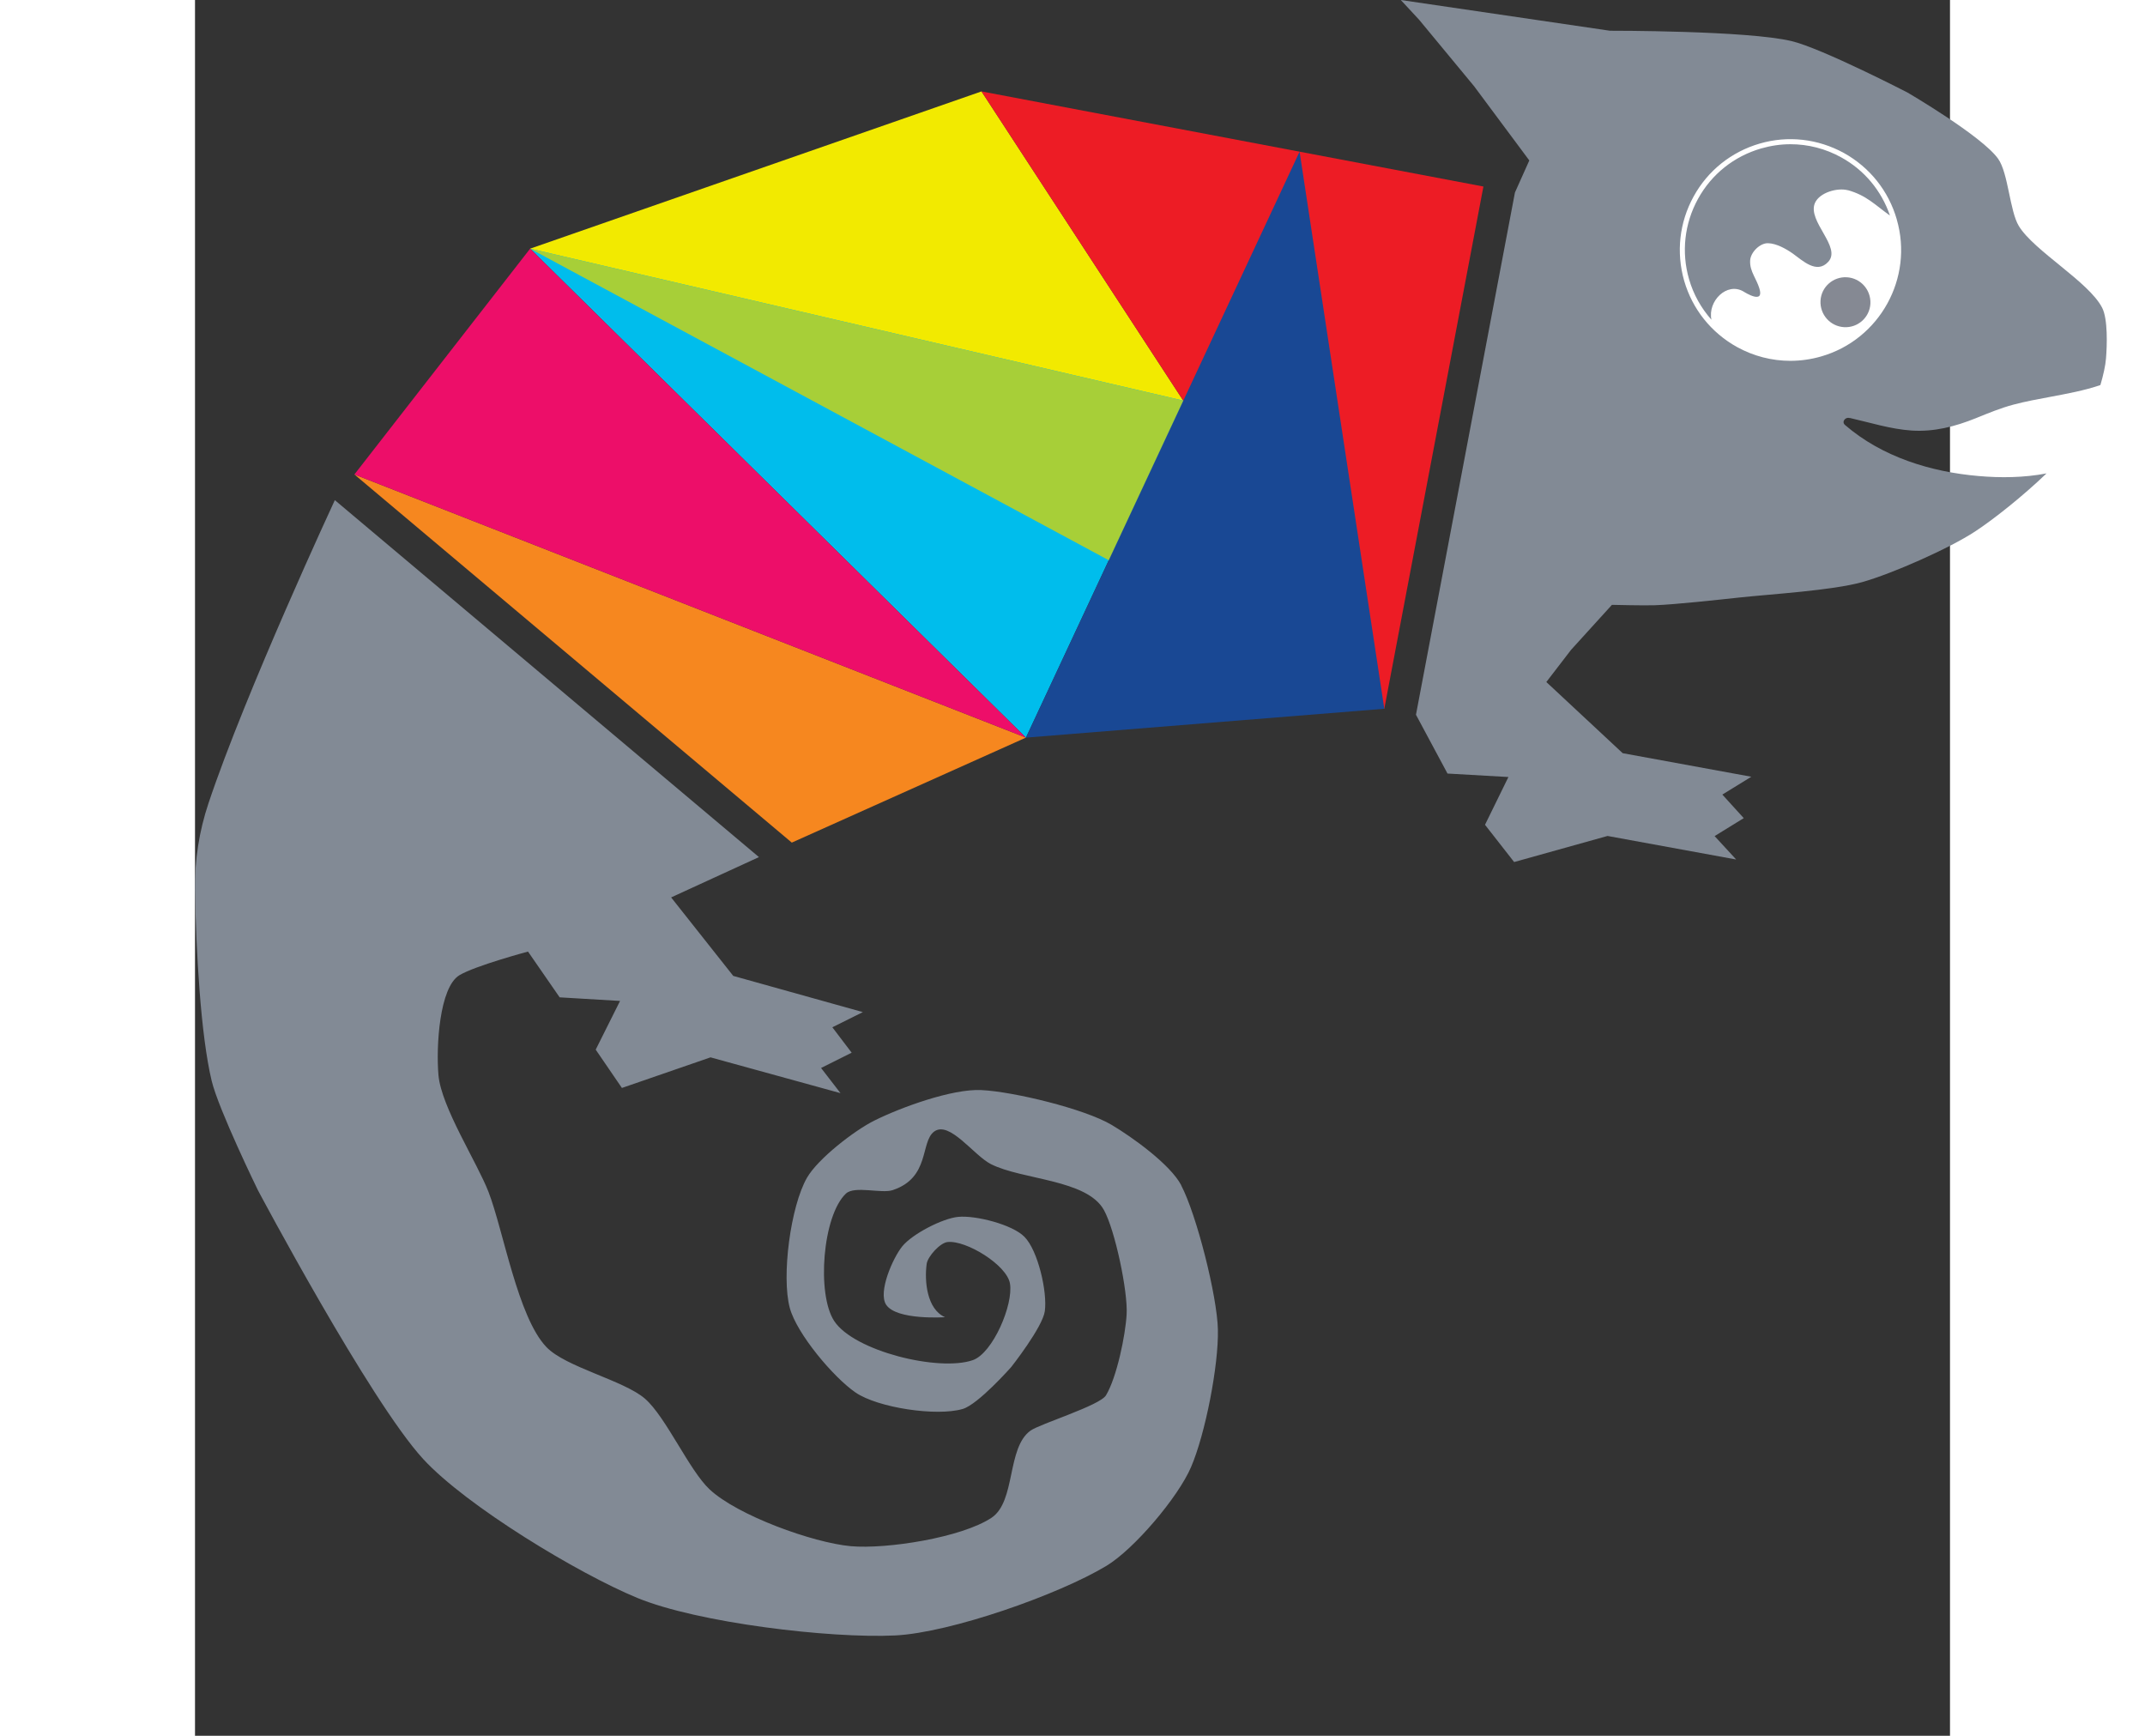
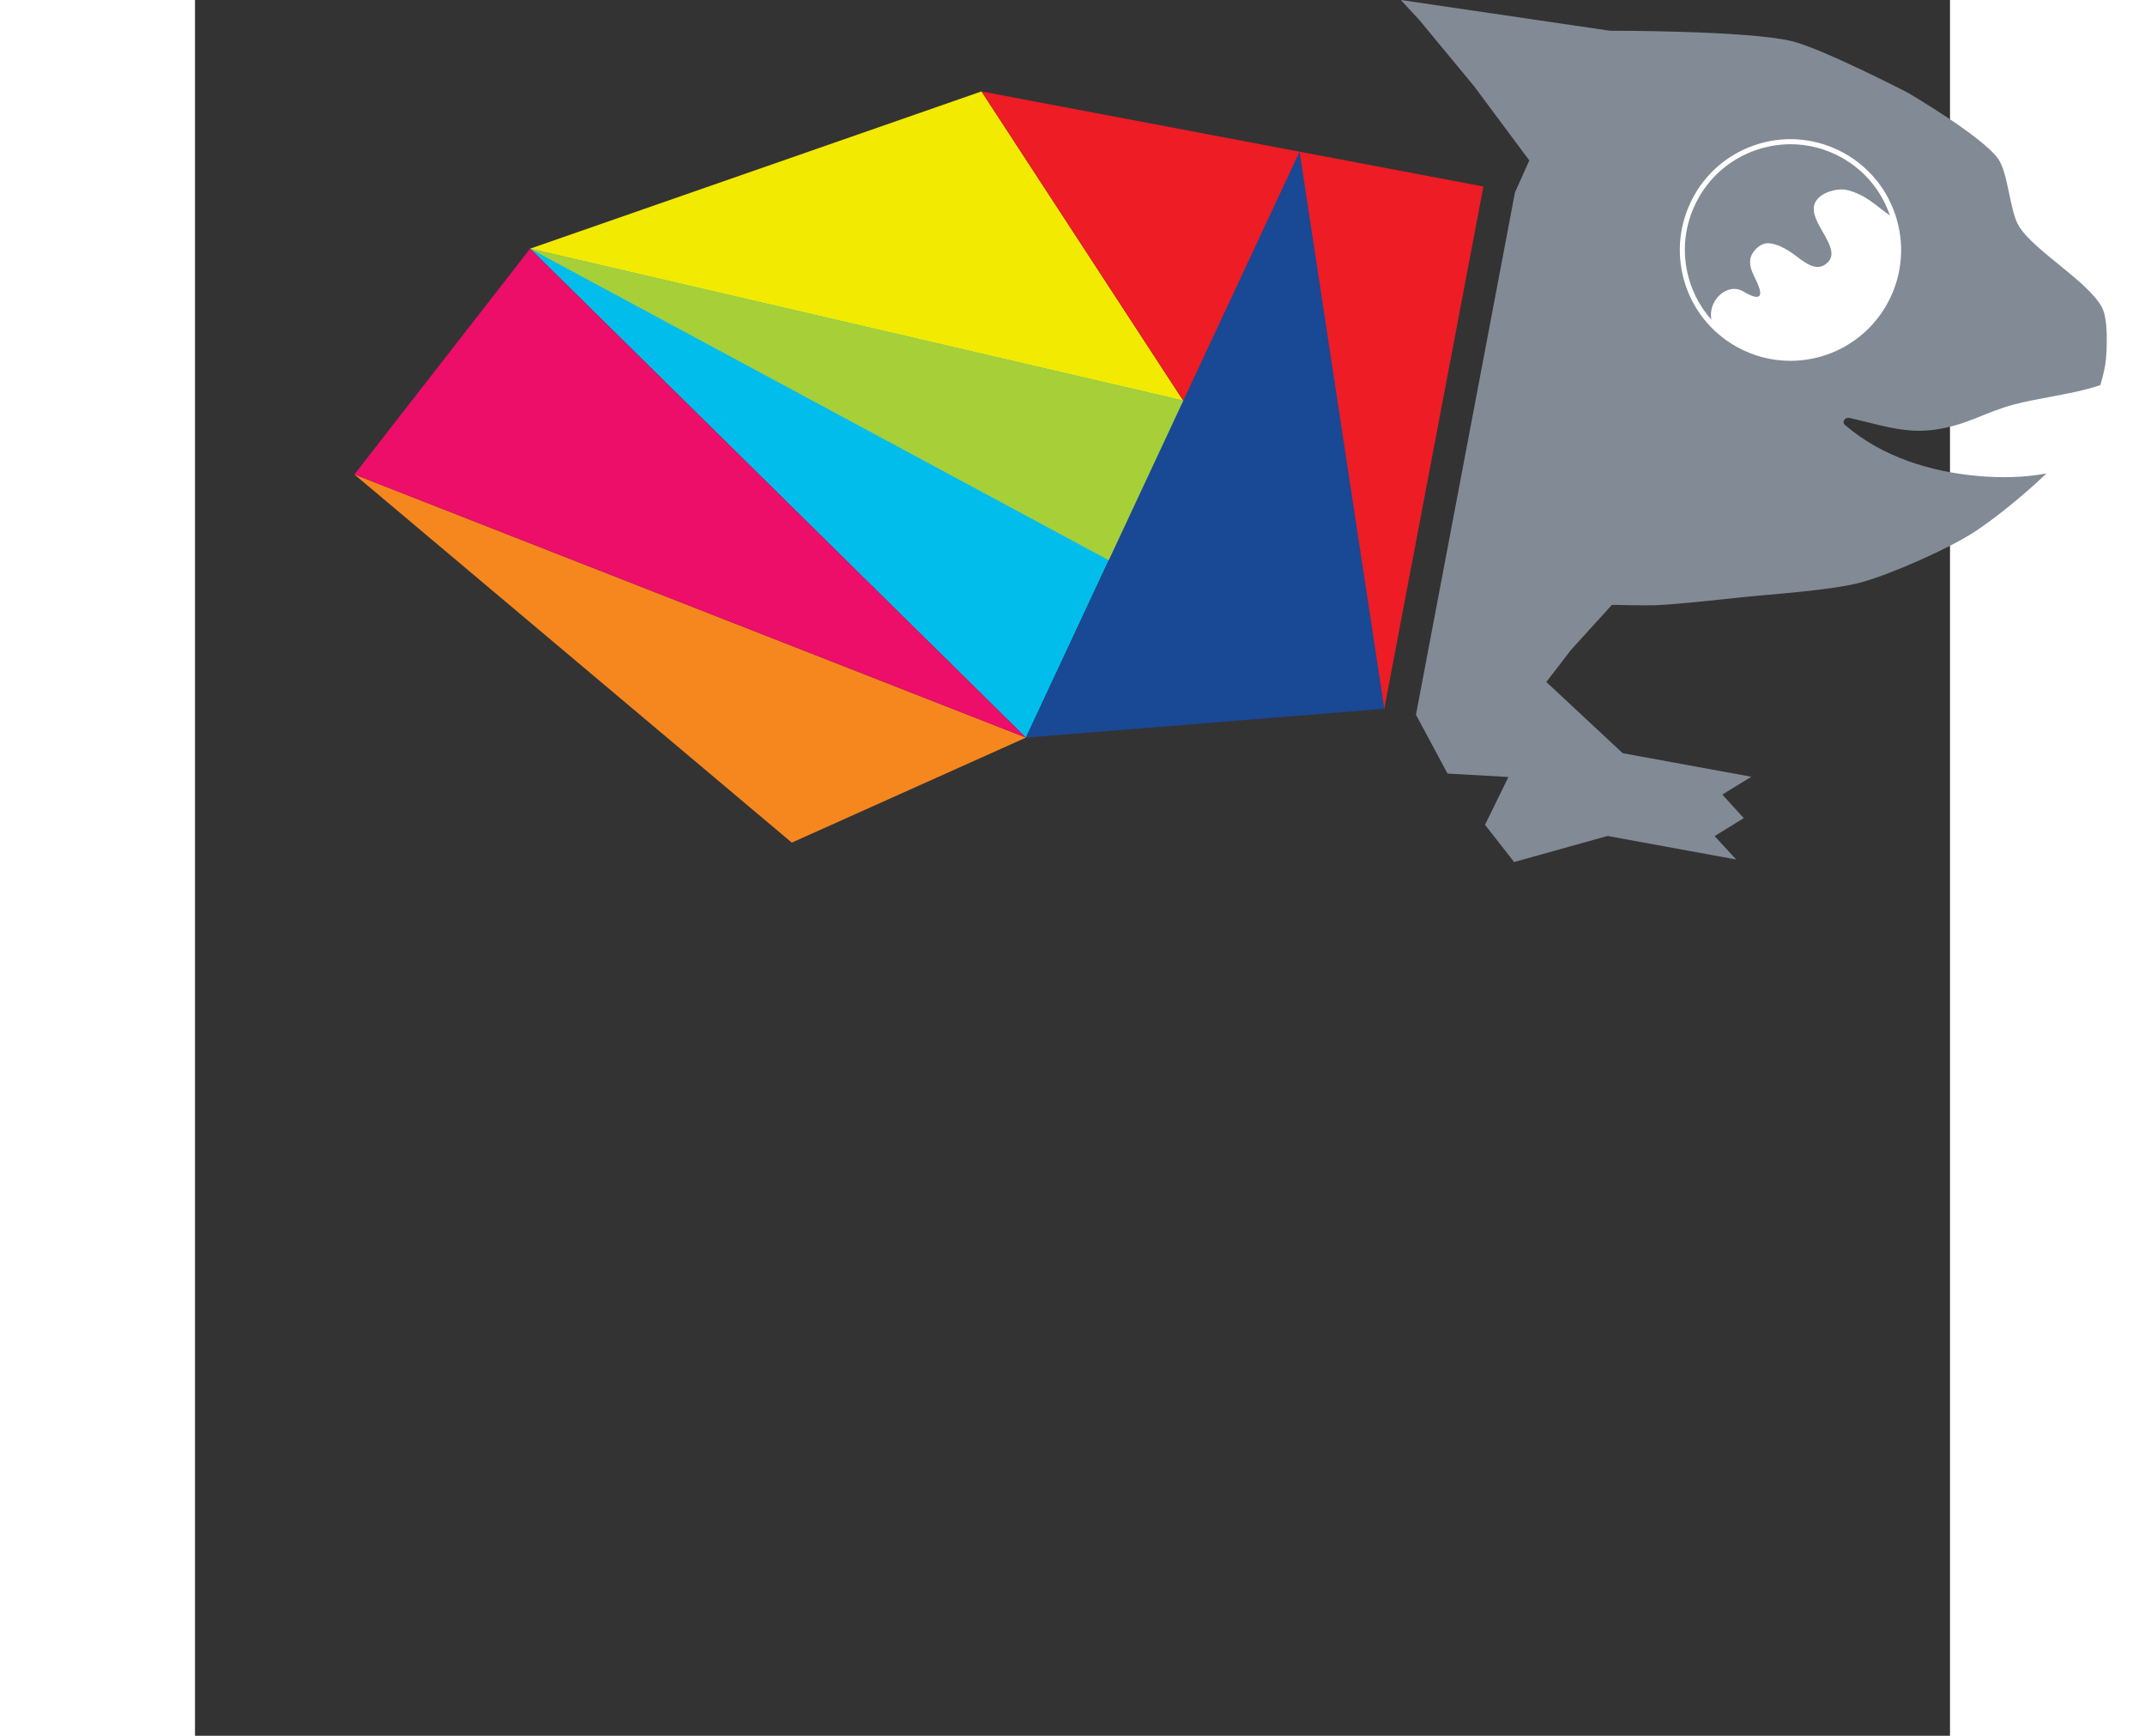
<svg xmlns="http://www.w3.org/2000/svg" width="110" height="89" viewBox="0 0 90 89" fill="none">
  <rect x="0" y="0" width="90" height="89" fill="#333333" stroke="none" />
  <g id="Chameleon's Main logo">
    <path id="Vector_24" d="M91.478 24.409C89.008 24.198 86.511 23.427 84.615 21.79C84.424 21.626 84.642 21.367 84.847 21.435C84.86 21.435 84.867 21.435 84.881 21.435C85.931 21.674 86.948 22.001 88.033 22.076C89.186 22.151 90.263 21.871 91.328 21.442C91.969 21.182 92.59 20.923 93.258 20.746C93.879 20.582 94.507 20.466 95.134 20.35C96.001 20.186 96.881 20.029 97.713 19.743C97.863 19.231 97.972 18.747 98 18.378C98.054 17.73 98.102 16.359 97.802 15.779C97.12 14.449 94.309 12.866 93.531 11.591C93.06 10.82 92.992 8.875 92.467 8.139C91.628 6.965 87.814 4.741 87.814 4.741C87.814 4.741 83.455 2.49 81.879 2.108C79.607 1.562 72.56 1.576 72.56 1.576L61.836 0L62.778 1.016L65.595 4.421L68.426 8.227L67.689 9.871L62.614 36.648L64.231 39.663L67.355 39.841L66.154 42.29L67.648 44.2L72.438 42.863L79.034 44.07L77.929 42.87L79.423 41.949L78.325 40.741L79.812 39.827L73.215 38.619L69.299 34.97L70.568 33.319L72.663 31.013C72.663 31.013 74.32 31.054 74.873 31.033C75.958 30.992 78.113 30.754 79.191 30.638C80.774 30.467 83.974 30.276 85.502 29.846C87.03 29.416 89.97 28.12 91.293 27.247C92.249 26.619 93.736 25.439 94.95 24.273C93.79 24.498 92.569 24.505 91.484 24.409H91.478Z" fill="#828A95" />
    <path id="Vector_25" d="M17.186 12.75L40.333 4.687L60.99 36.341L17.186 12.75Z" fill="#F2EA00" />
    <path id="Vector_26" d="M40.333 4.687L66.073 9.564L60.99 36.341L40.333 4.687Z" fill="#ED1C25" />
    <path id="Vector_27" d="M30.605 43.204L8.174 24.327L42.611 37.821L30.605 43.204Z" fill="#F6871F" />
    <path id="Vector_28" d="M17.186 12.75L50.682 20.541L42.612 37.821L17.186 12.75Z" fill="#00BDEC" />
    <path id="Vector_29" d="M17.186 12.75L8.174 24.327L42.611 37.821L17.186 12.75Z" fill="#ED0E69" />
    <path id="Vector_30" d="M87.043 11.14C86.805 11.133 87.221 11.263 87.043 11.14V11.14Z" fill="white" />
    <path id="Vector_31" d="M87.269 11.243C86.846 9.783 85.884 8.582 84.56 7.845C83.23 7.115 81.695 6.938 80.242 7.361C78.789 7.784 77.581 8.746 76.851 10.076C76.121 11.406 75.951 12.934 76.367 14.395C76.79 15.854 77.752 17.055 79.075 17.792C79.928 18.262 80.863 18.501 81.811 18.501C82.343 18.501 82.875 18.426 83.394 18.276C86.402 17.41 88.142 14.251 87.269 11.249V11.243ZM84.765 9.755C84.233 9.612 83.312 9.865 83.073 10.41C82.67 11.345 84.458 12.668 83.755 13.426C83.162 14.074 82.432 13.351 81.941 13.003C81.593 12.757 81.101 12.484 80.678 12.471C80.262 12.45 79.771 12.934 79.751 13.357C79.737 13.651 79.819 13.876 79.942 14.135C80.044 14.354 80.146 14.538 80.221 14.777C80.494 15.629 79.498 15.002 79.409 14.947C78.564 14.449 77.568 15.431 77.765 16.393C77.24 15.8 76.844 15.097 76.619 14.319C76.217 12.934 76.38 11.468 77.076 10.199C77.772 8.93 78.925 8.016 80.31 7.613C80.808 7.47 81.313 7.395 81.818 7.395C82.718 7.395 83.612 7.62 84.424 8.07C85.611 8.725 86.484 9.776 86.921 11.052C86.15 10.506 85.727 10.021 84.758 9.749L84.765 9.755Z" fill="white" />
    <path id="Vector_32" d="M79.13 17.669L79.109 17.655C79.109 17.655 79.116 17.655 79.13 17.669Z" fill="white" />
-     <path id="Vector_33" d="M85.918 15.575C85.877 16.277 85.276 16.816 84.567 16.775C83.864 16.734 83.325 16.134 83.359 15.425C83.394 14.715 84.007 14.176 84.71 14.217C85.413 14.258 85.952 14.858 85.918 15.568V15.575Z" fill="#858993" />
    <path id="Vector_34" d="M17.186 12.75L46.862 28.727L50.682 20.541L17.186 12.75Z" fill="#A7CF38" />
    <path id="Vector_35" d="M60.99 36.341L56.645 7.777L42.612 37.821L60.99 36.341Z" fill="#194894" />
-     <path id="Vector_36" d="M50.58 60.777C50.013 59.699 48.056 58.301 47.012 57.68C45.613 56.848 41.943 55.968 40.326 55.893C38.825 55.818 36.185 56.786 34.841 57.455C33.825 57.96 31.949 59.406 31.383 60.389C30.543 61.848 30.066 65.444 30.503 67.067C30.864 68.391 32.74 70.621 33.873 71.399C35.019 72.184 38.027 72.634 39.364 72.245C40.156 72.02 41.861 70.089 41.861 70.089C41.861 70.089 43.464 68.056 43.58 67.231C43.717 66.249 43.232 64.12 42.536 63.417C41.916 62.783 40.019 62.306 39.139 62.394C38.334 62.469 36.779 63.274 36.267 63.909C35.783 64.509 35.019 66.249 35.442 66.897C35.974 67.709 38.464 67.538 38.464 67.538C37.529 67.129 37.4 65.682 37.522 64.802C37.577 64.42 38.211 63.724 38.593 63.684C39.548 63.581 41.636 64.864 41.793 65.812C41.977 66.89 40.913 69.387 39.883 69.742C38.136 70.342 33.797 69.278 32.781 67.736C31.874 66.358 32.181 62.333 33.381 61.2C33.825 60.784 35.203 61.214 35.776 61.023C37.706 60.389 37.188 58.553 37.904 58.021C38.689 57.441 39.937 59.242 40.81 59.686C42.42 60.504 45.729 60.464 46.609 62.039C47.182 63.069 47.844 66.221 47.776 67.395C47.714 68.473 47.271 70.621 46.718 71.543C46.405 72.068 43.335 73.002 42.843 73.357C41.622 74.237 42.1 76.98 40.852 77.819C39.316 78.842 35.462 79.442 33.627 79.279C31.683 79.101 27.815 77.703 26.389 76.366C25.345 75.39 24.151 72.654 23.08 71.72C22.002 70.778 19.001 70.103 18.018 69.066C16.552 67.531 15.815 63.09 15.051 61.112C14.464 59.597 12.636 56.773 12.486 55.136C12.356 53.669 12.533 50.626 13.557 50.005C14.355 49.521 17.077 48.791 17.077 48.791L18.7 51.138L21.798 51.322L20.549 53.819L21.893 55.784L26.437 54.215L33.102 56.05L32.106 54.76L33.675 53.976L32.685 52.673L34.248 51.895L27.603 50.039L24.417 46.014L28.92 43.947L7.171 25.644C7.171 25.644 2.6 35.474 0.69 41.191C0.213 42.617 -0.019 44.104 0.001 45.612C0.049 48.757 0.295 53.089 0.854 55.415C1.209 56.896 3.228 61.03 3.228 61.03C3.228 61.03 8.965 71.829 11.701 74.81C13.918 77.218 19.655 80.684 22.684 81.932C25.775 83.208 32.569 84.02 35.912 83.856C38.757 83.713 44.297 81.762 46.739 80.288C48.165 79.429 50.423 76.761 51.078 75.226C51.808 73.534 52.497 70.014 52.456 68.172C52.422 66.474 51.364 62.278 50.573 60.777H50.58Z" fill="#828A95" />
  </g>
  <script id="bw-fido2-page-script" />
</svg>